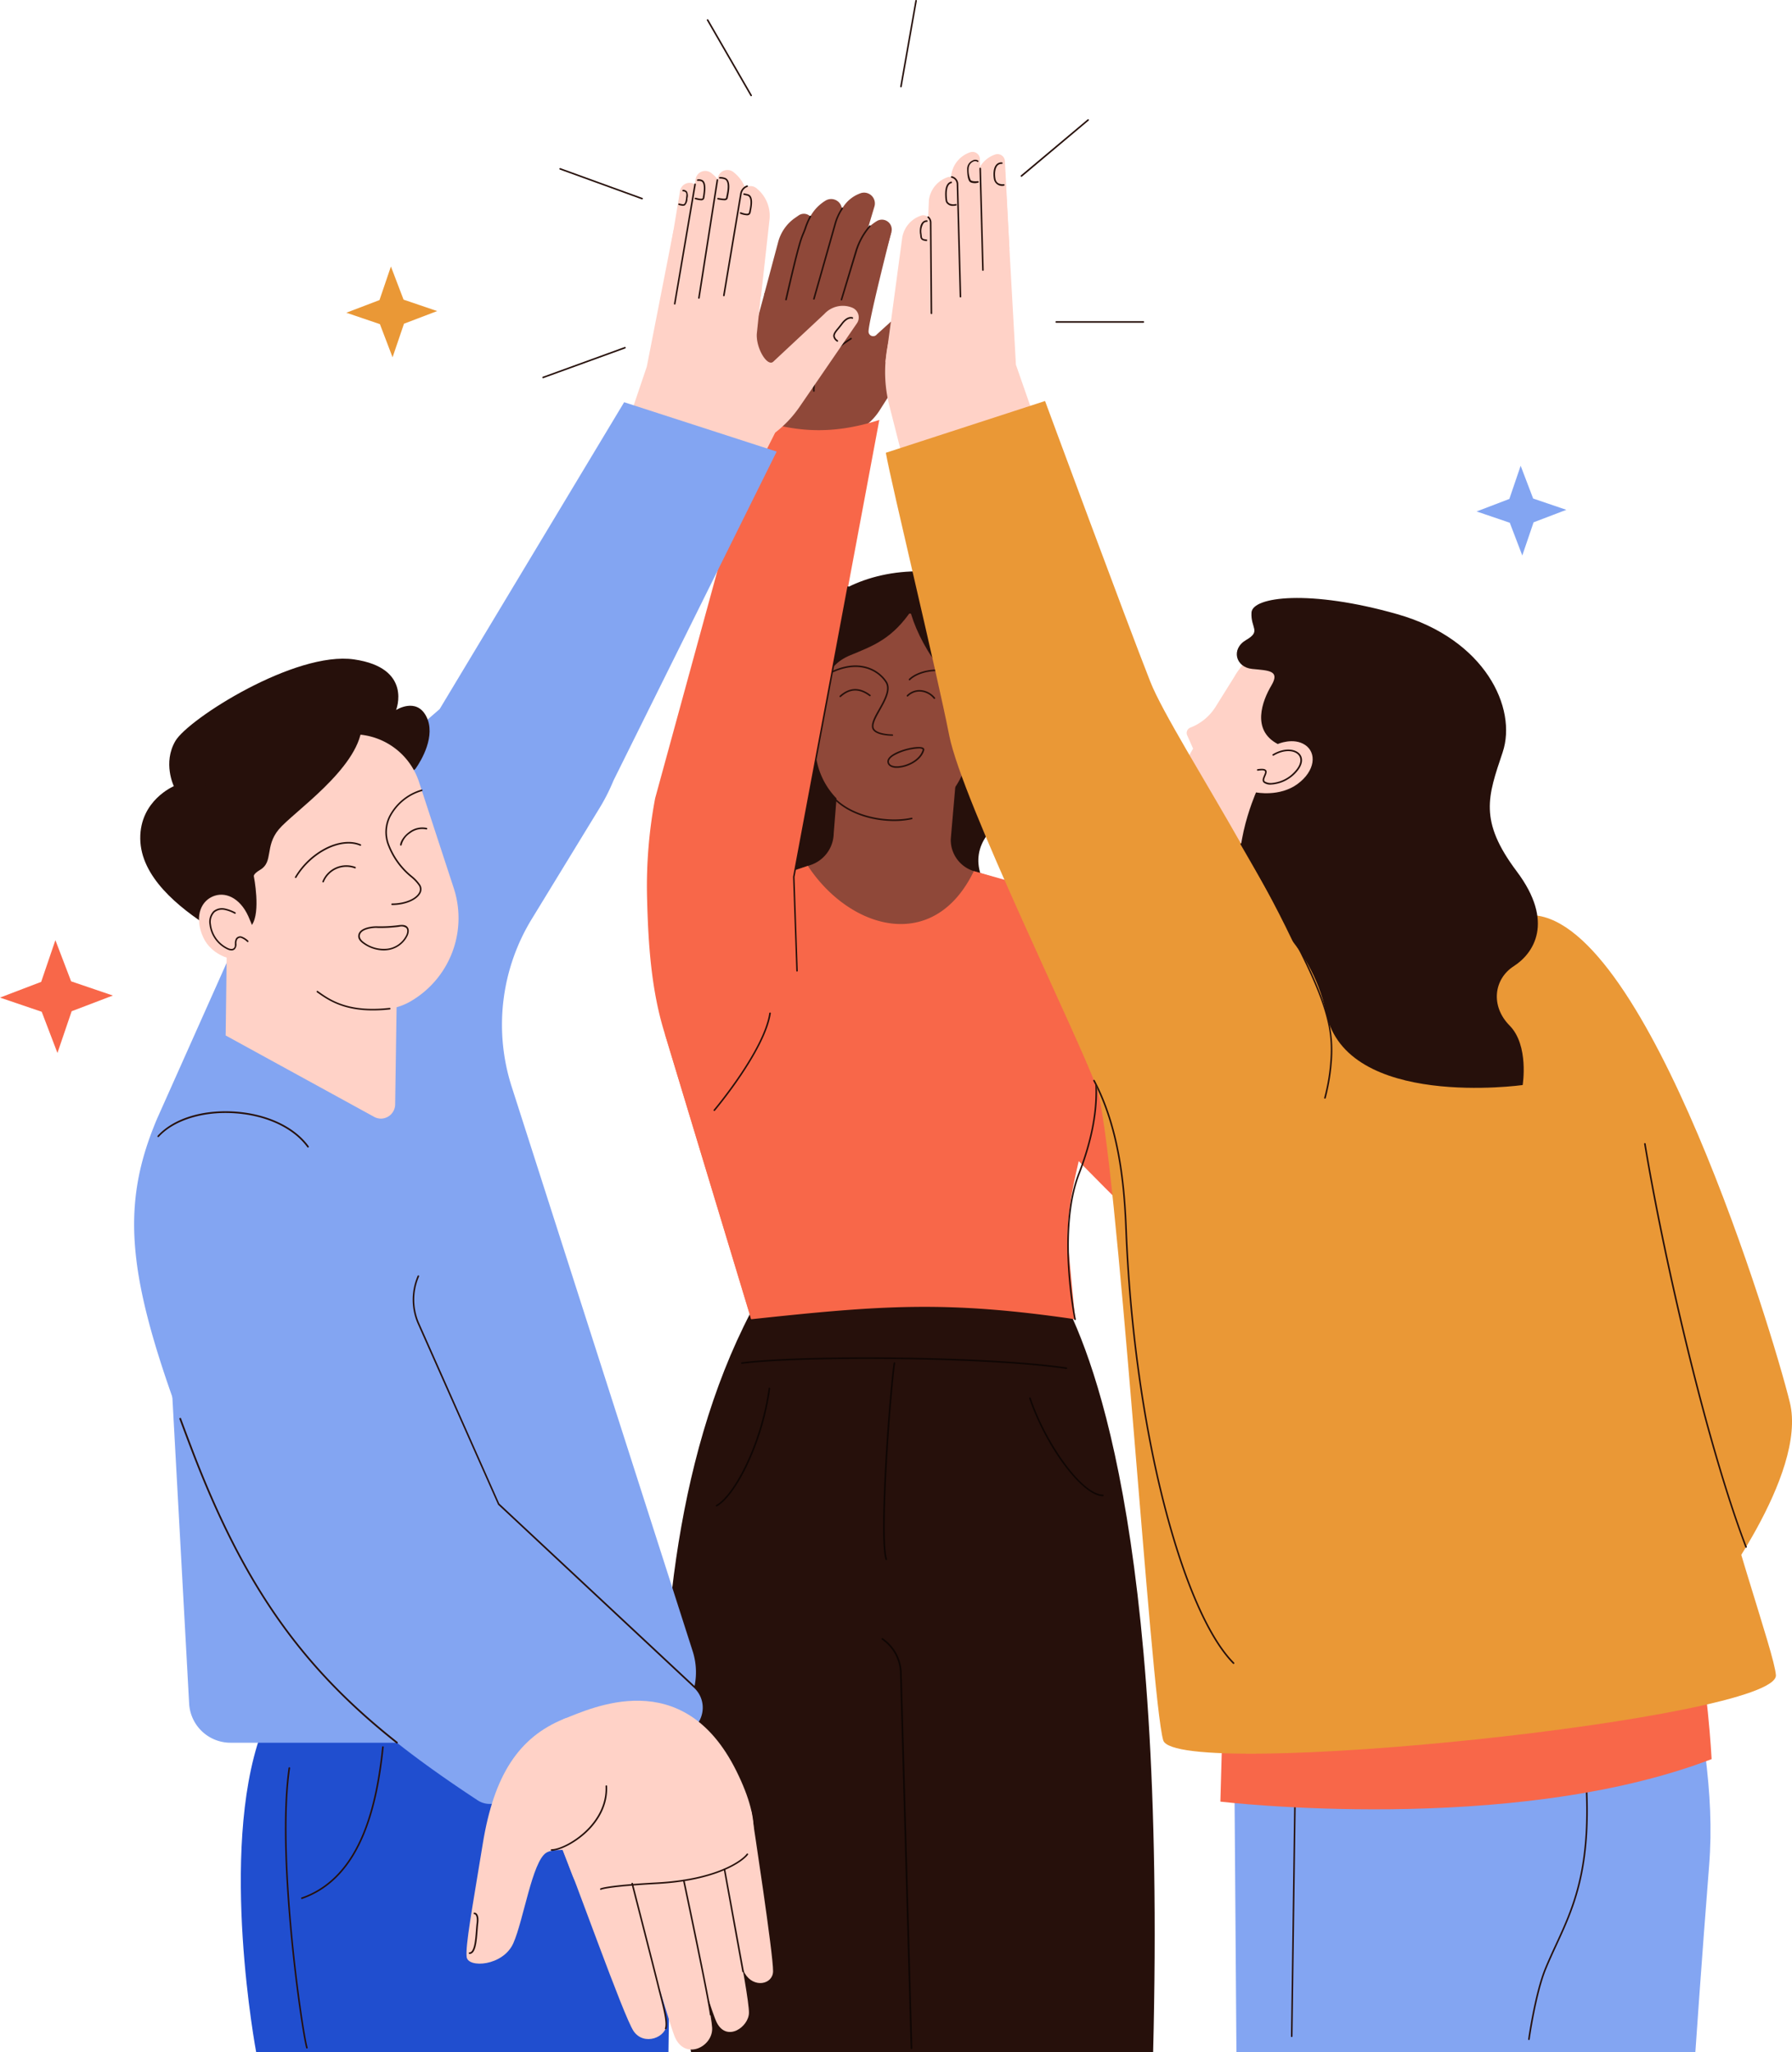
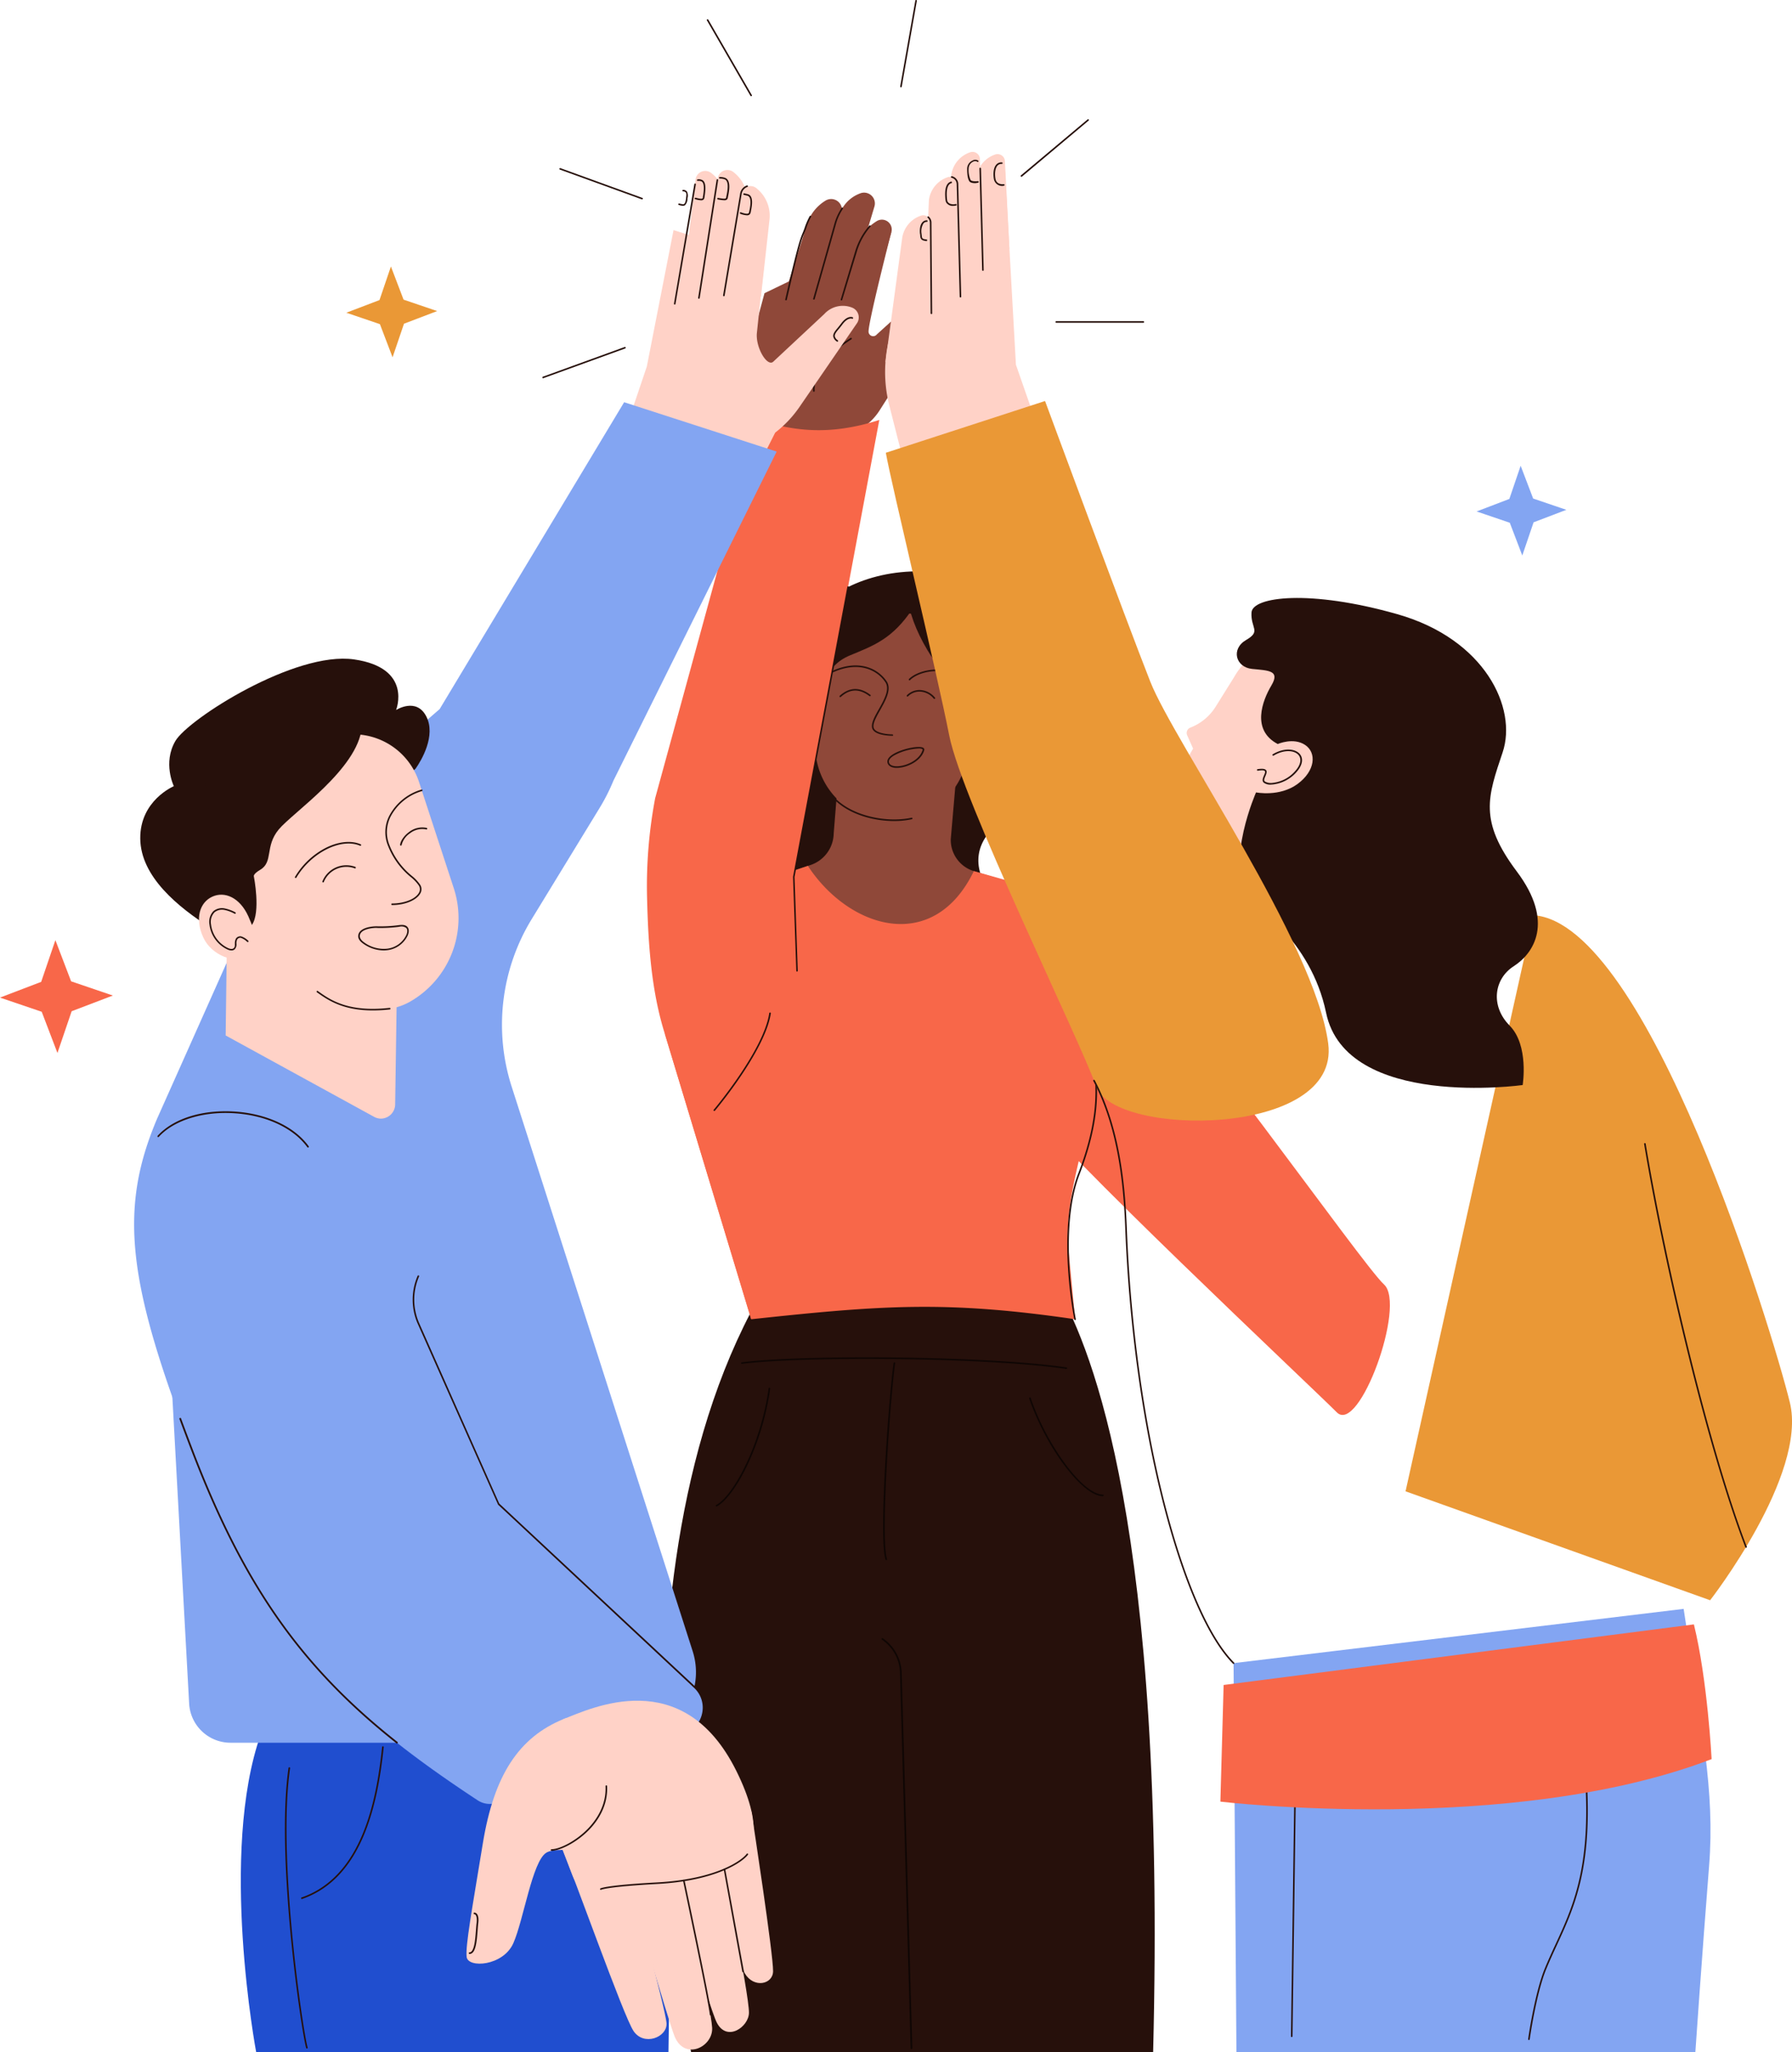
<svg xmlns="http://www.w3.org/2000/svg" viewBox="0 0 663.23 759.63">
  <path d="M333.45,32.32h-.05a.29.29,0,0,1-.23-.34L338.76.24A.3.3,0,0,1,339.1,0a.29.29,0,0,1,.23.34l-5.59,31.74A.3.3,0,0,1,333.45,32.32Z" fill="#26100b" />
  <path d="M237.64,73.79l-.09,0-30.29-11a.29.29,0,1,1,.19-.54l30.29,11a.28.28,0,0,1,.17.37A.29.29,0,0,1,237.64,73.79Z" fill="#26100b" />
  <path d="M245.73,203.25a.29.29,0,0,1-.25-.43l16.11-27.91a.29.29,0,0,1,.4-.11.28.28,0,0,1,.1.39L246,203.11A.3.3,0,0,1,245.73,203.25Z" fill="#26100b" />
  <path d="M390.75,189.86a.26.26,0,0,1-.19-.07l-24.69-20.72a.29.29,0,0,1,0-.4.3.3,0,0,1,.41,0l24.69,20.72a.3.3,0,0,1,0,.41A.32.32,0,0,1,390.75,189.86Z" fill="#26100b" />
  <path d="M378.05,65.44a.28.28,0,0,1-.22-.11.28.28,0,0,1,0-.4l24.69-20.72a.3.3,0,0,1,.41,0,.29.29,0,0,1,0,.41L378.23,65.37A.31.31,0,0,1,378.05,65.44Z" fill="#26100b" />
  <path d="M278,35.62a.29.29,0,0,1-.25-.15L261.64,7.56a.29.29,0,0,1,.1-.4.3.3,0,0,1,.4.11l16.11,27.91a.3.3,0,0,1-.1.4A.42.42,0,0,1,278,35.62Z" fill="#26100b" />
  <path d="M201,140a.3.3,0,0,1-.27-.19.29.29,0,0,1,.18-.37l30.28-11a.28.28,0,0,1,.37.17.28.28,0,0,1-.17.37l-30.29,11Z" fill="#26100b" />
  <path d="M423.16,119.47H390.92a.29.29,0,0,1,0-.58h32.24a.29.29,0,0,1,0,.58Z" fill="#26100b" />
  <path d="M282.94,108.53l-7.75,28.77c-2.62,7.65,5.29,22.26,13.72,22.85l25.82.46a21.81,21.81,0,0,0,10.85-8.76l23-36.16a3.63,3.63,0,0,0-2.82-5.74h-.45c-4.7-.16-8.07,1.91-11.38,5.3l-9.4,8.52a1.72,1.72,0,0,1-3.07-.86c-.29-3,8.45-37.11,8.45-37.11Z" fill="#8f4839" />
-   <path d="M282.8,109.07,288,89.59a15.79,15.79,0,0,1,6.26-8.94l1.27-.88a3.41,3.41,0,0,1,5.31,3.54L293.17,117Z" fill="#8f4839" />
  <path d="M287.76,117.39,298.71,82.9a15.77,15.77,0,0,1,6.74-8.59h0a4,4,0,0,1,6,4.5l-10.87,40.41Z" fill="#8f4839" />
  <path d="M296.81,118.74l13.83-39.15a12.67,12.67,0,0,1,7.16-7.79l.41-.17a4,4,0,0,1,5.42,4.82l-13.22,44.19Z" fill="#8f4839" />
  <path d="M306.94,120.14l9.65-28.27a18.54,18.54,0,0,1,7.87-10h0a3.64,3.64,0,0,1,5.44,4.08L319.75,122Z" fill="#8f4839" />
  <path d="M301.23,110.91h-.07a.29.29,0,0,1-.2-.36c.06-.21,5.93-20.84,8-28.23a20.09,20.09,0,0,1,2.16-4.76c.15-.25.26-.46.34-.6a.27.27,0,0,1,.38-.12.28.28,0,0,1,.13.38q-.12.24-.36.63a19.47,19.47,0,0,0-2.09,4.62c-2.07,7.4-7.94,28-8,28.24A.29.29,0,0,1,301.23,110.91Z" fill="#26100b" />
  <path d="M311.44,111.2h-.09a.29.29,0,0,1-.19-.36l5.25-17.46a25.64,25.64,0,0,1,5.35-9.88.28.28,0,0,1,.4,0,.29.29,0,0,1,0,.41A25.1,25.1,0,0,0,317,93.54L311.71,111A.28.28,0,0,1,311.44,111.2Z" fill="#26100b" />
  <path d="M290.9,111.18h-.06a.3.3,0,0,1-.22-.35c4.65-20.24,5.49-22.28,6.47-24.64.21-.51.42-1,.68-1.76A25.92,25.92,0,0,1,299.68,80a.28.28,0,0,1,.4-.09.3.3,0,0,1,.09.4,25.57,25.57,0,0,0-1.85,4.36c-.27.74-.49,1.27-.7,1.78-1,2.33-1.8,4.35-6.43,24.55A.31.31,0,0,1,290.9,111.18Z" fill="#26100b" />
  <path d="M301.22,145a.29.29,0,0,1-.29-.28c-.34-6.93,4.33-13.54,13.89-19.63a.29.29,0,1,1,.31.49c-9.37,6-13.95,12.4-13.62,19.11a.29.29,0,0,1-.27.31Z" fill="#26100b" />
  <path d="M406.66,341.59C436.59,371.43,504,467.9,512.25,475.45s-9.22,55.71-17.51,47.3-108.08-102.12-112-111.82S406.66,341.59,406.66,341.59Z" fill="#f86749" />
  <path d="M392.36,478.55c11.14,20.83,39.37,85.37,34.42,281.08h-171s-36.46-177,27.85-284.18Z" fill="#26100b" />
  <path d="M370.13,334.19c-9.72-9.08-10.84-20-2.17-28s18.74-16.1,16.36-30.43-5.21-21.4-6.91-30.91c-2.76-15.43-15-33-36.25-33.37s-37.06,9.25-43.7,20-2.37,13.89-8.48,21c-11.35,13.23-6.87,21.95,1.38,47.4,7.83,24.18-1.28,34.3-1.28,34.3Z" fill="#26100b" />
  <path d="M326.82,303.86h0a27.9,27.9,0,0,1-24.89-31.12l5.41-46.19a2.45,2.45,0,0,1,2.68-2.16l51.58,5.28a2.38,2.38,0,0,1,2.12,2.65l-5.41,46.19A28.87,28.87,0,0,1,326.82,303.86Z" fill="#8f4839" />
  <path d="M354.63,278.84l-2.75,31.81a12.09,12.09,0,0,0,8.52,11.78l17.37,5.39S355,349,328.66,348.58s-48.48-22-48.48-22l19.47-6.29a12.57,12.57,0,0,0,8.91-11.8L310.84,280Z" fill="#8f4839" />
  <path d="M330.23,272.34c-.39,0-6.88,0-7.48-3-.34-1.74,1-4.21,2.5-6.82,1.95-3.47,4.16-7.4,2.43-10-2.9-4.39-9.68-8-19.23-3.72a.29.29,0,1,1-.23-.53c9.88-4.42,16.91-.65,19.94,3.93,1.92,2.91-.37,7-2.4,10.62-1.41,2.51-2.75,4.88-2.44,6.42.42,2.12,5.13,2.59,6.92,2.58h0a.29.29,0,0,1,.29.29.28.28,0,0,1-.29.28Z" fill="#26100b" />
  <path d="M359.27,253.39a.27.27,0,0,1-.19-.08c-8-7.57-18.91-5-22.25-1.57a.29.29,0,1,1-.42-.4c3.48-3.58,14.77-6.27,23.06,1.55a.29.29,0,0,1,0,.41A.27.27,0,0,1,359.27,253.39Z" fill="#26100b" />
  <path d="M345.81,258.7a.28.28,0,0,1-.22-.1,6.94,6.94,0,0,0-5.11-2.61,6,6,0,0,0-4.41,1.75.29.29,0,0,1-.41,0,.28.28,0,0,1,0-.4,6.53,6.53,0,0,1,4.84-1.93,7.54,7.54,0,0,1,5.53,2.81.3.3,0,0,1,0,.41A.26.26,0,0,1,345.81,258.7Z" fill="#26100b" />
  <path d="M311,258.05a.31.31,0,0,1-.22-.09.31.31,0,0,1,0-.41c3.58-3.22,7.4-3.35,11.35-.36a.28.28,0,0,1,.06.4.29.29,0,0,1-.4.06c-3.76-2.83-7.23-2.73-10.62.33A.26.26,0,0,1,311,258.05Z" fill="#26100b" />
  <path d="M299,320.5c15.39,23.43,46.53,32.75,61.43,1.93l31.44,8.88c14.08,4,22.09,18.35,22.44,32.89l-15.62,68c-2.11,9.2-3.94,19.23-3.4,28.62l2.62,27.49c-47.52-6.94-71.2-5.24-119.86,0L246.14,382.91l-.5-20.58a31.55,31.55,0,0,1,21.71-30.92Z" fill="#f86749" />
  <path d="M337.64,225.49c-7.33,11-14.38,13.51-23,17.07-10.17,4.21-9.13,12.78-12.44,15.91-7,6.58-6-10.36-4.06-19.5s9.35-18.23,27.45-20.57S337.64,225.49,337.64,225.49Z" fill="#26100b" />
  <path d="M278,488.32,246.14,382.91c-5.15-16.15-6.25-33.83-6.66-50.67h0a175,175,0,0,1,3-36.8l38.33-140c13.17,4.21,26.57,5.82,44.63,0L293.77,324.58l2.56,41.76Z" fill="#f86749" />
  <path d="M295,359.63a.29.29,0,0,1-.29-.28l-1.2-34.79v0l20.09-107.3a.29.29,0,0,1,.57.1L294.06,324.61l1.2,34.72a.29.29,0,0,1-.28.3Z" fill="#26100b" />
  <path d="M357.17,263.72c-1.21,6.13-1,11.32,2.76,12s9.65-3.38,10.86-9.51-1.35-9.14-5.11-9.83S358.39,257.59,357.17,263.72Z" fill="#8f4839" />
  <path d="M336.17,221.66c.11,8.22,10.8,30.91,24.63,35.61,0,0,9.09-.82,9.11-2s3.42-24.55-11-30.5-22.73-5.31-22.73-5.31Z" fill="#26100b" />
  <path d="M397.88,488.61a.29.29,0,0,1-.28-.23c-.07-.32-6.66-33,1.44-54,9.63-25,6.25-38.78,3.54-49.84-.33-1.33-.64-2.58-.92-3.83a.3.3,0,0,1,.22-.35.3.3,0,0,1,.35.22c.28,1.24.58,2.5.91,3.82,2.73,11.14,6.14,25-3.56,50.19-8.05,20.88-1.48,53.35-1.41,53.68a.29.29,0,0,1-.23.34Z" fill="#26100b" />
  <path d="M264.35,411.22a.26.26,0,0,1-.18-.07.28.28,0,0,1,0-.4c.19-.22,18.49-22,20.54-35.73a.3.3,0,0,1,.33-.25.28.28,0,0,1,.24.33c-2.08,13.86-20.48,35.8-20.67,36A.27.27,0,0,1,264.35,411.22Z" fill="#26100b" />
  <path d="M331.93,284.22h-.42c-1.76-.11-2.88-.86-3.07-2.08-.16-1,.59-2.07,2.24-3.05,3.32-2,9.75-3.27,11.09-2.24a.76.76,0,0,1,.29.85h0C340.91,281.81,335.47,284.22,331.93,284.22Zm8.13-7.17a21.06,21.06,0,0,0-9.08,2.53c-1,.58-2.12,1.48-2,2.46.2,1.27,1.67,1.54,2.54,1.59,3.31.19,8.83-2.08,9.95-6.09a.19.19,0,0,0-.08-.24A2.53,2.53,0,0,0,340.06,277.05Zm1.72.57Z" fill="#26100b" />
  <path d="M330.94,303.9c-7.93,0-17-2.62-22.35-8.18a.28.28,0,0,1,0-.4.3.3,0,0,1,.41,0c6.73,7,19.71,9.26,28.36,7.35a.28.28,0,0,1,.34.21.29.29,0,0,1-.22.35A30.72,30.72,0,0,1,330.94,303.9Z" fill="#26100b" />
  <path d="M362.31,273.11a.4.4,0,0,1-.24-.07c-.42-.26-.24-1,0-2.08.22-.9.56-2.26.22-2.6-.13-.13-.4-.09-.6,0a.29.29,0,1,1-.14-.56,1.12,1.12,0,0,1,1.14.19c.58.57.25,1.88-.06,3.15a6.44,6.44,0,0,0-.27,1.4,2.51,2.51,0,0,0,.59-.42c3-2.53,4.22-7.62,4.46-9.36a2.77,2.77,0,0,0-1.15-2.53,3.14,3.14,0,0,0-3.36,0,.3.3,0,0,1-.39-.13.29.29,0,0,1,.13-.39,3.63,3.63,0,0,1,3.95.06,3.33,3.33,0,0,1,1.39,3.07c-.24,1.81-1.55,7.08-4.66,9.73A2,2,0,0,1,362.31,273.11Z" fill="#26100b" />
  <path d="M394.59,506.71h0c-28.81-4.3-97.17-4.81-120-1.89a.29.29,0,0,1-.32-.25.28.28,0,0,1,.25-.32c22.89-2.92,91.34-2.42,120.19,1.89a.28.28,0,0,1,.24.33A.29.29,0,0,1,394.59,506.71Z" fill="#0f0604" />
  <path d="M337.32,758.44a.28.28,0,0,1-.29-.28l-3.94-139.29a15.45,15.45,0,0,0-6.71-12,.29.29,0,1,1,.33-.48,16,16,0,0,1,7,12.46l3.95,139.3a.28.28,0,0,1-.28.29Z" fill="#0f0604" />
  <path d="M408.18,553.8c-7.54,0-21-17.91-27.27-36.17a.27.27,0,0,1,.18-.36.28.28,0,0,1,.36.18,93.34,93.34,0,0,0,12.85,24.47c5.33,7.18,10.39,11.3,13.88,11.3h0a.29.29,0,0,1,0,.58Z" fill="#0f0604" />
  <path d="M265.2,557.59a.29.29,0,0,1-.26-.16.28.28,0,0,1,.13-.39c5.85-2.94,16.32-21.21,19.41-43.15a.29.29,0,0,1,.33-.25.29.29,0,0,1,.24.33,98.77,98.77,0,0,1-8.83,29.13c-3.62,7.36-7.8,12.9-10.89,14.45A.24.24,0,0,1,265.2,557.59Z" fill="#0f0604" />
  <path d="M328,577.46a.28.28,0,0,1-.27-.2c-2.6-8.06,1.2-60,3-72.76a.29.29,0,0,1,.33-.24.27.27,0,0,1,.24.32c-1.74,12.4-5.54,64.69-3,72.51a.3.3,0,0,1-.19.36Z" fill="#0f0604" />
  <path d="M279.75,174.32l7.15-14.18a42.42,42.42,0,0,0,9-9.52L317,119.88a3.89,3.89,0,0,0-1.59-6h0a9.27,9.27,0,0,0-10.35,2.37l-18.75,17.51c-2.16,2.36-6.55-4.72-6.21-10.24L283,95.84,249.28,85.17l-9.89,50.51-14,41.44Z" fill="#ffd2c7" />
-   <path d="M258.76,108.31l3.48-28.09a13,13,0,0,0-4.1-11.17l-.47-.43a3.61,3.61,0,0,0-6,2.14L243.9,117.5Z" fill="#ffd2c7" />
  <path d="M265.72,105.64l2.66-30.14a12.94,12.94,0,0,0-4.58-11l-.49-.41a3.62,3.62,0,0,0-5.27.74,3.55,3.55,0,0,0-.62,1.66l-4.26,35.09Z" fill="#ffd2c7" />
  <path d="M273.59,107.94l2.94-32.78a12.93,12.93,0,0,0-4.52-11l-.48-.41a3.63,3.63,0,0,0-5.91,2.36L261,104.24Z" fill="#ffd2c7" />
  <path d="M258.63,110.57h0a.28.28,0,0,1-.24-.33l6.83-43.67a.29.29,0,0,1,.33-.24.3.3,0,0,1,.24.33l-6.83,43.67A.3.3,0,0,1,258.63,110.57Z" fill="#26100b" />
  <path d="M281.63,109.81l3.17-28.5a13,13,0,0,0-4.23-11.12l-.48-.42a3.54,3.54,0,0,0-3.62-.67A3.63,3.63,0,0,0,274.13,72l-5.07,33.77Z" fill="#ffd2c7" />
  <path d="M249.68,112.73h0a.29.29,0,0,1-.24-.33l7.52-44.19a.29.29,0,1,1,.57.09L250,112.49A.29.29,0,0,1,249.68,112.73Z" fill="#26100b" />
  <path d="M267.91,109.66h-.05a.29.29,0,0,1-.24-.33l6.29-37.58a3.89,3.89,0,0,1,2.52-3.11.29.29,0,0,1,.37.17.28.28,0,0,1-.17.37,3.33,3.33,0,0,0-2.15,2.66l-6.29,37.59A.28.28,0,0,1,267.91,109.66Z" fill="#26100b" />
  <path d="M309.92,126.48a.32.32,0,0,1-.18-.06,2.91,2.91,0,0,1-1.35-1.87c-.13-1,.64-2,1.7-3.24.38-.46.8-1,1.23-1.56,2.33-3.16,4.19-2.35,4.27-2.31a.29.29,0,0,1,.14.38.28.28,0,0,1-.38.14s-1.54-.62-3.57,2.13c-.43.59-.86,1.12-1.25,1.58-1,1.18-1.66,2-1.57,2.81a2.4,2.4,0,0,0,1.13,1.48.29.29,0,0,1,.06.4A.29.29,0,0,1,309.92,126.48Z" fill="#26100b" />
  <path d="M276.41,79.69a7.81,7.81,0,0,1-2.39-.55.29.29,0,0,1,.2-.55c1.43.51,2.32.64,2.72.41a.75.75,0,0,0,.33-.57c0-.08,0-.19.06-.32.28-1.29,1.11-5.21-.72-5.67-.83-.21-1.26-.3-1.27-.3a.29.29,0,0,1-.22-.34.29.29,0,0,1,.34-.23l1.3.31c2.36.6,1.47,4.78,1.14,6.35,0,.12,0,.23-.07.31a1.31,1.31,0,0,1-.61,1A1.5,1.5,0,0,1,276.41,79.69Z" fill="#26100b" />
  <path d="M268,74.12a15.73,15.73,0,0,1-2.31-.29.29.29,0,0,1-.23-.34.28.28,0,0,1,.33-.23c1.47.25,2.46.4,2.79.16.07,0,.16-.14.2-.43,0-.14.06-.33.11-.58.3-1.44,1.09-5.26-.63-6a5,5,0,0,0-1.84-.31.3.3,0,0,1-.3-.28.3.3,0,0,1,.28-.3,5.33,5.33,0,0,1,2.09.37c2.15,1,1.32,5,1,6.66-.05.24-.09.43-.11.55a1.17,1.17,0,0,1-.43.82A1.53,1.53,0,0,1,268,74.12Z" fill="#26100b" />
  <path d="M259.49,74.14a9.47,9.47,0,0,1-2.17-.39.28.28,0,0,1-.2-.35.29.29,0,0,1,.35-.21c1,.26,2.12.52,2.48.28.07,0,.16-.15.2-.48,0-.11,0-.28.07-.49.21-1.37.77-5-.78-5.42a2.67,2.67,0,0,0-1.12-.12.29.29,0,0,1-.36-.2.29.29,0,0,1,.2-.35,2.71,2.71,0,0,1,1.43.11c2.05.55,1.45,4.41,1.2,6.06,0,.2-.06.37-.07.47a1.19,1.19,0,0,1-.44.89A1.3,1.3,0,0,1,259.49,74.14Z" fill="#26100b" />
  <path d="M252.8,76.16a1.18,1.18,0,0,1-.26,0,7.45,7.45,0,0,1-1.3-.29.28.28,0,0,1-.19-.36.29.29,0,0,1,.37-.18,8.91,8.91,0,0,0,1.21.26.71.71,0,0,0,.59-.12c.41-.3.57-1.15.69-2l0-.17c.12-.89.23-1.65-.09-2.06a1.37,1.37,0,0,0-1-.4.28.28,0,0,1-.26-.31.3.3,0,0,1,.32-.26,1.8,1.8,0,0,1,1.35.62,3.31,3.31,0,0,1,.21,2.49l0,.17a3.62,3.62,0,0,1-.92,2.42A1.28,1.28,0,0,1,252.8,76.16Z" fill="#26100b" />
  <path d="M390.88,177.74,376,135l-4-71.44L345.33,99.38a50.29,50.29,0,0,0-16.19,50.73l11.59,45.55C346.24,217,393.76,188.89,390.88,177.74Z" fill="#ffd2c7" />
  <path d="M373.6,92.08l-1.67-32.34a2.73,2.73,0,0,0-3.64-2.54h0a10.36,10.36,0,0,0-6.93,8.41l-3.09,42.64Z" fill="#ffd2c7" />
  <path d="M364.13,112.45l-1.46-53.52A2.73,2.73,0,0,0,359,56.39h0a10.38,10.38,0,0,0-6.93,8.41L350,112.45Z" fill="#ffd2c7" />
  <path d="M355.54,112.45l-1.18-44.3a2.73,2.73,0,0,0-3.64-2.55h0A10.35,10.35,0,0,0,343.8,74l-1.65,38.44Z" fill="#ffd2c7" />
  <path d="M344.77,112.45l-.32-30.07a2.74,2.74,0,0,0-3.65-2.54h0a10.35,10.35,0,0,0-6.92,8.41l-6.18,45.9Z" fill="#ffd2c7" />
  <path d="M363.79,100.24a.29.29,0,0,1-.29-.28l-1-37.64a.29.29,0,0,1,.57,0l1,37.63a.29.29,0,0,1-.28.3Z" fill="#26100b" />
  <path d="M355.47,110.1a.29.29,0,0,1-.29-.28l-1.1-41.67a2.46,2.46,0,0,0-1.88-2.35.29.29,0,1,1,.13-.56,3,3,0,0,1,2.32,2.9l1.11,41.67a.29.29,0,0,1-.28.29Z" fill="#26100b" />
  <path d="M344.72,116.24a.29.29,0,0,1-.29-.29l-.27-33.56a2.43,2.43,0,0,0-.83-1.8.29.29,0,0,1,0-.41.28.28,0,0,1,.4,0,2.93,2.93,0,0,1,1,2.22L345,116a.29.29,0,0,1-.29.29Z" fill="#26100b" />
  <path d="M371.15,68.81a3.08,3.08,0,0,1-3.3-2.53c-.31-1.75-.24-4.07.86-5.33a2.5,2.5,0,0,1,2.08-.85.29.29,0,0,1,.28.3.28.28,0,0,1-.3.27,2,2,0,0,0-1.63.66c-.79.91-1.08,2.81-.72,4.85.42,2.36,2.94,2,3.05,2a.28.28,0,0,1,.33.24.29.29,0,0,1-.25.33A3.8,3.8,0,0,1,371.15,68.81Z" fill="#26100b" />
  <path d="M361,67.8c-.8,0-1.84-.12-2.25-.72-.74-1.09-.82-3.46-.8-4.77a3.37,3.37,0,0,1,1.95-2.86,2,2,0,0,1,2.13,0,.29.29,0,0,1,.05.4.29.29,0,0,1-.41,0,1.5,1.5,0,0,0-1.52,0,2.8,2.8,0,0,0-1.63,2.35,9.06,9.06,0,0,0,.7,4.43c.36.51,1.84.53,2.69.42a.3.3,0,0,1,.33.25.29.29,0,0,1-.25.32A8.93,8.93,0,0,1,361,67.8Z" fill="#26100b" />
  <path d="M352.65,76.2a2.76,2.76,0,0,1-1.5-.36c-1.07-.72-1.21-1.07-1.32-3.18-.15-3.17.57-5,2.14-5.43a.29.29,0,0,1,.35.2.28.28,0,0,1-.2.36c-1.27.35-1.85,2-1.71,4.84.1,2,.21,2.16,1.07,2.73a3.52,3.52,0,0,0,2.24.15.29.29,0,0,1,.34.22.29.29,0,0,1-.22.35A6.1,6.1,0,0,1,352.65,76.2Z" fill="#26100b" />
  <path d="M342.89,89.23h0c-2-.19-2.21-.88-2.31-2,0-.18,0-.38-.07-.59-.15-1-.17-3.12.82-4.3a2.22,2.22,0,0,1,1.69-.8.29.29,0,0,1,0,.58,1.59,1.59,0,0,0-1.25.59,5.48,5.48,0,0,0-.7,3.84c0,.23.05.43.07.62.09,1,.12,1.32,1.79,1.48a.29.29,0,0,1,0,.57Z" fill="#26100b" />
  <path d="M247.4,759.63H94.82s-13.9-73.88,1.73-117.78l152.62-2.68Z" fill="#204ecf" />
  <path d="M231.4,645.06h-146A15.34,15.34,0,0,1,70,630.53L58.15,414.05l44.31-99.3,60.26-52.29L231,148.88l56.45,18.27-60.4,121.77a72.31,72.31,0,0,1-5.17,10.2l-25,40.93a75,75,0,0,0-7.56,62l67,209C261.74,627.76,249,645.06,231.4,645.06Z" fill="#83a5f2" />
  <path d="M77.91,343.42c-11.91-7.63-25.84-18.83-26-33S64.34,291,64.34,291s-4.19-8.62.58-16.75,44.27-33.33,66.11-30.18,15.56,18.74,15.56,18.74,7.45-4.81,11.16,2.32-1.8,16.39-4,19.47Z" fill="#26100b" />
  <path d="M141,414.05h0a5.22,5.22,0,0,1-2.48-.63l-55-30.15L84,345.79h63.18l-.93,63A5.32,5.32,0,0,1,141,414.05Z" fill="#ffd2c7" />
  <path d="M140.91,373.61H117.18L87,339.19l-3.37-52.8,38.72-13.17a25.58,25.58,0,0,1,32.71,16.16L168,328.93a35.64,35.64,0,0,1-16.23,41.82A21.83,21.83,0,0,1,140.91,373.61Z" fill="#ffd2c7" />
  <path d="M133.91,269.29c-1.57,15.43-25.52,31.43-30.75,37.73s-1.9,12-6.86,14.93c-2.67,1.57-2.35,2.4-2.35,2.4s2.63,13.27-.72,18l-10.84-2L75.26,284l30-18.15,29.4-3.36Z" fill="#26100b" />
  <path d="M91.9,339.15c3.15,6.94,4.41,13.17-.2,15.31s-13.36-.6-16.5-7.54-1.3-12.85,3.32-15S88.76,332.21,91.9,339.15Z" fill="#ffd2c7" />
  <path d="M145.12,335h0a.29.29,0,0,1,0-.58h0c4.5,0,8.58-1.62,9.91-3.93a2.54,2.54,0,0,0,0-2.68,14.76,14.76,0,0,0-3-3.18,28.11,28.11,0,0,1-8.47-11.69,13.31,13.31,0,0,1,.49-10.94A19.75,19.75,0,0,1,156,292.26a.29.29,0,0,1,.16.56,19.11,19.11,0,0,0-11.59,9.42,12.75,12.75,0,0,0-.47,10.48,27.57,27.57,0,0,0,8.32,11.47,15,15,0,0,1,3.1,3.32,3.07,3.07,0,0,1,0,3.25C154.1,333.25,149.82,335,145.12,335Z" fill="#26100b" />
  <path d="M109.43,325a.24.24,0,0,1-.14-.05.27.27,0,0,1-.1-.39,28.3,28.3,0,0,1,11.71-10.89c4.58-2.21,9.17-2.64,12.59-1.16a.3.3,0,0,1,.15.38.28.28,0,0,1-.38.15c-7-3-18,2.5-23.58,11.81A.27.27,0,0,1,109.43,325Z" fill="#26100b" />
  <path d="M119.59,326.62l-.1,0a.29.29,0,0,1-.17-.37,9.54,9.54,0,0,1,12.18-5.38.29.29,0,0,1-.19.55,9,9,0,0,0-11.45,5A.28.28,0,0,1,119.59,326.62Z" fill="#26100b" />
  <path d="M148.34,313h0a.28.28,0,0,1-.26-.31c.1-1.22,1.29-3.25,3.35-4.75a7.92,7.92,0,0,1,6.47-1.5.3.3,0,0,1,.22.35.31.31,0,0,1-.35.22,7.32,7.32,0,0,0-6,1.4,7.43,7.43,0,0,0-3.12,4.33A.28.28,0,0,1,148.34,313Z" fill="#26100b" />
  <path d="M142,351.8a13.32,13.32,0,0,1-7.5-2.47c-1.32-.92-2-1.91-1.91-2.93.13-3.06,5.14-3.59,7-3.53a50.18,50.18,0,0,0,8.08-.44c1.17-.14,2.35-.16,3.08.64.92,1,.42,2.52.17,3.13a9.57,9.57,0,0,1-7.47,5.49A10.59,10.59,0,0,1,142,351.8Zm-2.62-8.36c-1.82,0-6.11.52-6.22,3,0,.82.53,1.63,1.67,2.43a12.25,12.25,0,0,0,8.59,2.27,9,9,0,0,0,7-5.15c.16-.39.64-1.74-.06-2.51a3,3,0,0,0-2.59-.45h0a52.47,52.47,0,0,1-8.17.44Zm8.38-.72Z" fill="#26100b" />
  <path d="M138,374c-11.35,0-16.87-4-20.71-6.72a.3.3,0,0,1-.07-.41.29.29,0,0,1,.4-.06c4.42,3.17,11.09,8,26.58,6.25a.28.28,0,0,1,.31.26.28.28,0,0,1-.25.32A57.18,57.18,0,0,1,138,374Z" fill="#26100b" />
  <path d="M85.67,351.8a3.72,3.72,0,0,1-1.53-.39,11.69,11.69,0,0,1-6.61-9.17,5.75,5.75,0,0,1,1.47-5,5,5,0,0,1,4.15-1,14.11,14.11,0,0,1,3.94,1.45.29.29,0,0,1,.13.39.28.28,0,0,1-.38.13,13.45,13.45,0,0,0-3.78-1.4,4.42,4.42,0,0,0-3.67.88,5.16,5.16,0,0,0-1.29,4.52,11.13,11.13,0,0,0,6.28,8.71c.53.24,1.5.57,2.08.07s.45-1,.47-1.69a3.71,3.71,0,0,1,.38-1.86,1.89,1.89,0,0,1,2-.83,6.78,6.78,0,0,1,2.58,1.61.29.29,0,0,1,0,.41.28.28,0,0,1-.4,0,6.44,6.44,0,0,0-2.33-1.49,1.33,1.33,0,0,0-1.36.58,3.09,3.09,0,0,0-.29,1.56,2.64,2.64,0,0,1-.67,2.12A1.78,1.78,0,0,1,85.67,351.8Z" fill="#26100b" />
  <path d="M58.15,414.05c-14.42,34-10.82,61.06,13.17,123.4,25.73,66.86,54.91,95.64,105.48,128.93a8.13,8.13,0,0,0,7.27.83L253.36,642a10.53,10.53,0,0,0,3.76-17.52l-72.59-67.78L151,481.24l8.51-19.81Z" fill="#83a5f2" />
  <path d="M253.36,642.31a.28.28,0,0,1-.27-.19.29.29,0,0,1,.17-.37,10.28,10.28,0,0,0,6.62-7.66,10,10,0,0,0-3-9.36L184.3,556.9l0-.06L154.61,490a22.21,22.21,0,0,1-.06-17.71.29.29,0,1,1,.53.22,21.65,21.65,0,0,0,.06,17.25l29.63,66.76,72.54,67.75a10.6,10.6,0,0,1,3.14,9.91,10.88,10.88,0,0,1-7,8.09Z" fill="#26100b" />
  <path d="M146.91,645.35a.28.28,0,0,1-.18-.06c-35.39-28-56.6-58.16-75.68-107.73-1.66-4.33-3.22-8.47-4.64-12.32a.29.29,0,0,1,.17-.37A.28.28,0,0,1,67,525c1.42,3.85,3,8,4.64,12.31,19,49.46,40.2,79.6,75.5,107.48a.3.3,0,0,1,0,.41A.28.28,0,0,1,146.91,645.35Z" fill="#26100b" />
  <path d="M253.31,665.09c4.49,12.25,19.06,59.79,22.36,65.36s10.38,4.09,10.45-.8c.09-6.16-7.21-53.9-7.94-58.7-.63-4.14-18.83-7.46-18.83-7.46Z" fill="#ffd2c7" />
  <path d="M242.15,674.48c4.74,12.95,20,68.27,23.21,74.31,3.78,7.09,11.76,1.42,11.83-3.75.11-7.09-10.82-59.39-10.09-60.82s5.62-7.85,5.62-7.85l-24.19-3.57Z" fill="#ffd2c7" />
  <path d="M227.94,684.09c4.74,12.95,19.15,63.2,21.69,69.56,3.7,9.28,14.32,4,13.94-3.08-.42-8-11.41-55.32-10.67-56.74s5.61-7.86,5.61-7.86l-24.18-3.56Z" fill="#ffd2c7" />
  <path d="M207.24,682.21c5.42,12.67,23.44,63.86,27.23,69.55s12.42,2.39,12.22-2.78-14.66-56.91-14-58.37,5.2-8.13,5.2-8.13l-24.35-2.29Z" fill="#ffd2c7" />
  <path d="M208.53,636.31c10-3.83,44.2-20.69,64,19.19S262,697.53,239.76,697c-17.58-.42-23.53,8.15-27.93-2.94-1.56-3.92-4.33-11.36-6.06-15.8C197.48,657,208.53,636.31,208.53,636.31Z" fill="#ffd2c7" />
  <path d="M208.53,636.31c-16.57,6.81-25.71,20.8-29.83,46s-6.44,37.74-6,42,13.52,3.48,17.3-5.08,7-30.25,12.18-33.46S224.92,689,235,676.91,220.2,631.51,208.53,636.31Z" fill="#ffd2c7" />
  <path d="M204.13,685.05a.29.29,0,1,1,0-.58c3.06,0,9.19-3.06,13.74-7.88,3-3.21,6.57-8.49,6.24-15.46a.29.29,0,0,1,.58,0c.34,7.16-3.3,12.59-6.4,15.88-4.66,4.93-11,8-14.16,8.06Z" fill="#26100b" />
  <path d="M173.79,723.24a.29.29,0,0,1-.29-.27.3.3,0,0,1,.28-.3c1.76-.1,2.11-4.74,2.37-8.12.07-1,.14-1.91.24-2.69.25-2-.14-2.81-.39-3.09a.61.61,0,0,0-.44-.25h0a.29.29,0,0,1,0-.58,1.21,1.21,0,0,1,.88.41c.58.63.77,1.83.55,3.58-.09.77-.16,1.69-.23,2.66-.31,4-.65,8.53-2.92,8.65Z" fill="#26100b" />
  <path d="M222.37,699.52a.29.29,0,0,1-.25-.15.28.28,0,0,1,.11-.39c.08-.05,2.29-1.22,21-2.22,21.72-1.17,31.3-8.06,33.16-10.62a.29.29,0,0,1,.46.34c-1.9,2.62-11.64,9.68-33.59,10.85-18.33,1-20.7,2.11-20.79,2.15A.23.23,0,0,1,222.37,699.52Z" fill="#26100b" />
-   <path d="M246.37,751.12a.2.2,0,0,1-.1,0,.29.29,0,0,1-.17-.37c.74-2-.62-7.3-1.94-12.42-.29-1.11-.58-2.25-.84-3.32-1.45-5.92-9.54-37.43-9.62-37.75a.29.29,0,0,1,.21-.35.29.29,0,0,1,.35.21c.08.32,8.17,31.83,9.62,37.75.26,1.07.55,2.21.84,3.31,1.34,5.21,2.72,10.6,1.92,12.77A.28.28,0,0,1,246.37,751.12Z" fill="#26100b" />
  <path d="M263,746a.29.29,0,0,1-.29-.26c-.57-5.51-9.82-49.15-9.91-49.59a.3.3,0,0,1,.22-.34.3.3,0,0,1,.35.23c.09.44,9.34,44.1,9.92,49.64a.3.3,0,0,1-.26.32Z" fill="#26100b" />
  <path d="M275,730a.27.27,0,0,1-.28-.23L267.86,692a.28.28,0,0,1,.56-.1l6.9,37.8a.29.29,0,0,1-.23.34Z" fill="#26100b" />
  <path d="M113.58,758.25a.28.28,0,0,1-.27-.21c-1.86-6.46-11.28-71-6.52-103.65a.29.29,0,0,1,.33-.25.28.28,0,0,1,.24.33c-4.75,32.55,4.65,97,6.5,103.41a.29.29,0,0,1-.2.36Z" fill="#26100b" />
  <path d="M111.72,702.9a.28.28,0,0,1-.27-.19.29.29,0,0,1,.18-.37c22.26-7.72,27.67-35.49,29.8-55.7a.29.29,0,1,1,.58.06c-2.15,20.37-7.62,48.35-30.19,56.18Z" fill="#26100b" />
  <path d="M114,424.78a.28.28,0,0,1-.23-.12c-5.26-7.25-15.57-12-27.58-12.63-11.42-.63-21.93,2.73-27.43,8.78a.29.29,0,0,1-.41,0,.3.3,0,0,1,0-.41c5.7-6.26,16.13-9.62,27.89-9,12.19.67,22.66,5.49,28,12.87a.3.3,0,0,1-.07.41A.34.34,0,0,1,114,424.78Z" fill="#26100b" />
  <path d="M567.63,338.76c42.35,3.06,88.19,153.47,94.8,180.33s-29.5,73.23-29.5,73.23L520.2,552Z" fill="#ea9836" />
  <path d="M456.55,615.6l1.06,144H627.46s2.34-34.2,5.09-69c2.21-27.91-2.94-51.25-9.42-95.09Z" fill="#83a5f2" />
  <path d="M478.07,754h0a.28.28,0,0,1-.28-.29l1.31-94.51a.29.29,0,0,1,.29-.29.28.28,0,0,1,.28.29l-1.31,94.52A.29.29,0,0,1,478.07,754Z" fill="#26100b" />
  <path d="M565.83,755.1h0a.29.29,0,0,1-.25-.33c0-.17,2.43-17.13,6.19-26.23,1.25-3,2.6-6,3.92-8.82,7.66-16.6,15.59-33.77,8.82-81.92a.3.3,0,0,1,.25-.33.28.28,0,0,1,.32.25c6.8,48.32-1.17,65.57-8.87,82.24-1.31,2.84-2.66,5.77-3.91,8.8-3.73,9-6.12,25.92-6.15,26.09A.28.28,0,0,1,565.83,755.1Z" fill="#26100b" />
  <path d="M452.87,623.68l-1.2,43.18s107.39,12.76,181.81-15.74c0,0-1.5-29.3-6.56-49.87Z" fill="#f86749" />
-   <path d="M405.79,402.31c7.52,20.79,20.09,226.64,24.73,241.85S658.64,636.22,657.27,620c-.73-8.71-16.67-51.66-33.55-119.12-14.52-58.06-15.22-90-19.93-105.35-16.25-53-52.95-73.19-76.13-76.12s-57.44,1.07-70.62,7.64S405.79,402.31,405.79,402.31Z" fill="#ea9836" />
  <path d="M490.51,238.21a27.82,27.82,0,0,0-33.7,12.32l-6.86,11a19.17,19.17,0,0,1-9.42,7.8h0a2.12,2.12,0,0,0-1.16,2.81l2.2,4.95-6.12,10.52a23.32,23.32,0,0,0,11.88,33.64L481.41,334l40.65-84Z" fill="#ffd2c7" />
  <path d="M563.55,401.62s2.4-14.7-4.82-22-5.79-17.31,1.53-22,15.21-16.29,1.1-35.08-10.7-27.73-5.22-44.08-6.51-41.89-38.95-51.12-53.64-6.51-54-.63,3.7,6.86-2,10.18-3.89,10.1,2.25,10.71,10.43.55,7.09,6.16-7.47,16.49,2.37,21.63c0,0,5.8-2.55,10.13.34s3.82,9.59-2.81,14.46-15.35,3.11-15.35,3.11-11.2,25.35-3.16,38.39c1.61,2.61,23.45,15.95,29.08,43.16C498.23,410.75,563.55,401.62,563.55,401.62Z" fill="#26100b" />
  <path d="M470.36,290.41a4,4,0,0,1-2.61-.7c-.8-.68-.34-1.75.06-2.69.27-.63.56-1.28.33-1.58s-.76-.44-2.6-.17a.3.3,0,0,1-.33-.25.28.28,0,0,1,.25-.32c1.77-.26,2.74-.13,3.14.39s.08,1.38-.26,2.16c-.42,1-.66,1.64-.22,2a4.38,4.38,0,0,0,2.86.53,12.86,12.86,0,0,0,8.54-4.57c1.87-2.17,2.27-4.31,1.07-5.74-1.43-1.7-5.15-2.21-9.22.21a.29.29,0,0,1-.4-.1.3.3,0,0,1,.1-.4c4.35-2.58,8.38-2,10-.08,1.39,1.66,1,4.09-1.08,6.49a13.55,13.55,0,0,1-8.93,4.77Z" fill="#26100b" />
  <path d="M386.78,148.43l-58.93,19.16c2,11.41,18.71,80.4,23.45,104.57s47.83,111.59,54.49,130.15,90.41,18.89,85.79-16.08c-4.91-37.16-57-111.5-65.85-133.92S386.78,148.43,386.78,148.43Z" fill="#ea9836" />
-   <path d="M490.37,406.66h-.08a.29.29,0,0,1-.2-.36,73.13,73.13,0,0,0,2.35-14.79c.87-14.76-3.83-28.24-33.3-78.95a.28.28,0,0,1,.1-.39.3.3,0,0,1,.4.1c14.74,25.37,23,41,27.73,52.3,4.5,10.82,6.14,18.63,5.65,27a74.32,74.32,0,0,1-2.37,14.91A.31.31,0,0,1,490.37,406.66Z" fill="#26100b" />
  <path d="M646.22,572.9a.28.28,0,0,1-.26-.19c-13.89-36.14-30-104.28-37.46-149.27a.28.28,0,0,1,.23-.33.29.29,0,0,1,.34.23c7.5,45,23.55,113.05,37.42,149.17a.28.28,0,0,1-.16.37Z" fill="#26100b" />
-   <path d="M456.55,615.89a.34.34,0,0,1-.21-.08c-9.21-9.31-18.32-30.08-25.65-58.49-7.76-30-12.81-66.41-14.22-102.45-.63-16.27-2.55-37.19-11.82-54.76a.29.29,0,0,1,.12-.39.3.3,0,0,1,.39.12c9.32,17.67,11.25,38.68,11.89,55,1.41,36,6.45,72.35,14.19,102.33,7.32,28.32,16.38,49,25.52,58.23a.29.29,0,0,1,0,.41A.3.3,0,0,1,456.55,615.89Z" fill="#26100b" />
+   <path d="M456.55,615.89a.34.34,0,0,1-.21-.08c-9.21-9.31-18.32-30.08-25.65-58.49-7.76-30-12.81-66.41-14.22-102.45-.63-16.27-2.55-37.19-11.82-54.76a.29.29,0,0,1,.12-.39.3.3,0,0,1,.39.12c9.32,17.67,11.25,38.68,11.89,55,1.41,36,6.45,72.35,14.19,102.33,7.32,28.32,16.38,49,25.52,58.23a.29.29,0,0,1,0,.41A.3.3,0,0,1,456.55,615.89" fill="#26100b" />
  <polygon fill="#f86749" points="15.24 363.43 20.5 347.99 26.32 363.23 41.76 368.49 26.52 374.3 21.26 389.75 15.44 374.5 0 369.25 15.24 363.43" />
  <polygon fill="#83a5f2" points="558.62 184.68 562.8 172.4 567.43 184.53 579.71 188.71 567.59 193.33 563.41 205.61 558.78 193.49 546.5 189.31 558.62 184.68" />
  <polygon fill="#ea9836" points="140.45 111.07 144.68 98.64 149.36 110.91 161.79 115.14 149.52 119.82 145.29 132.25 140.61 119.98 128.18 115.75 140.45 111.07" />
</svg>